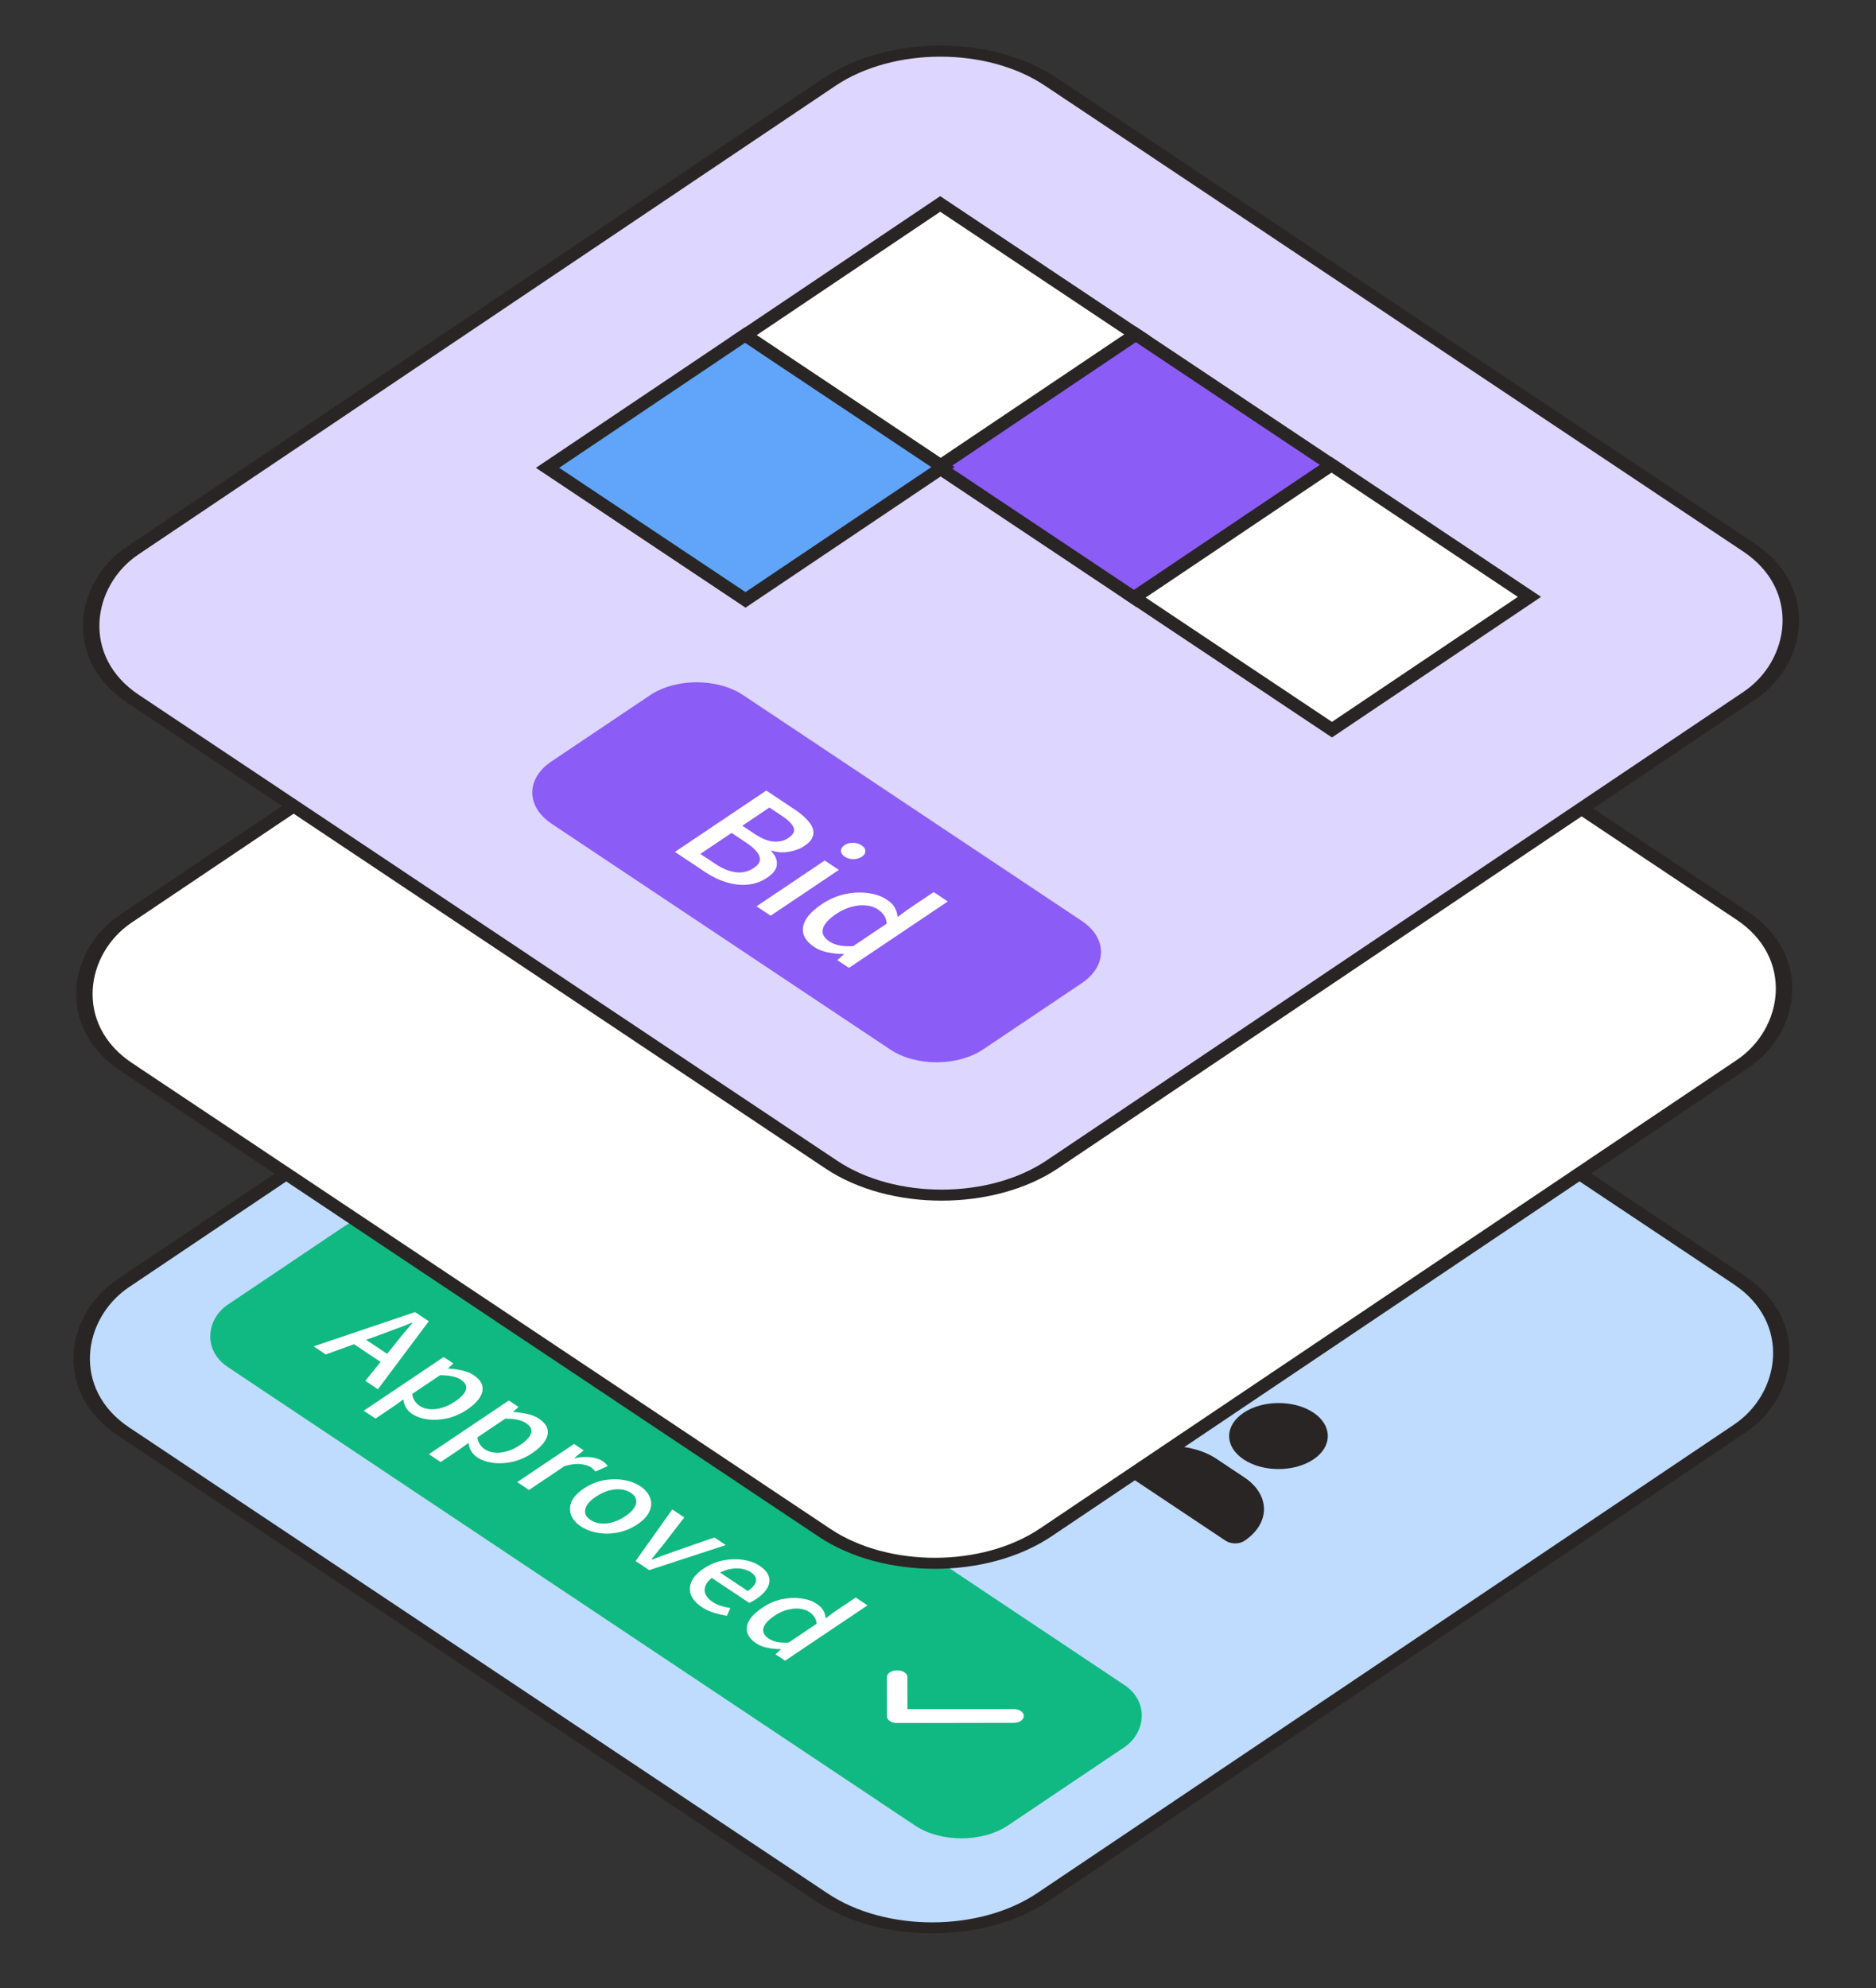
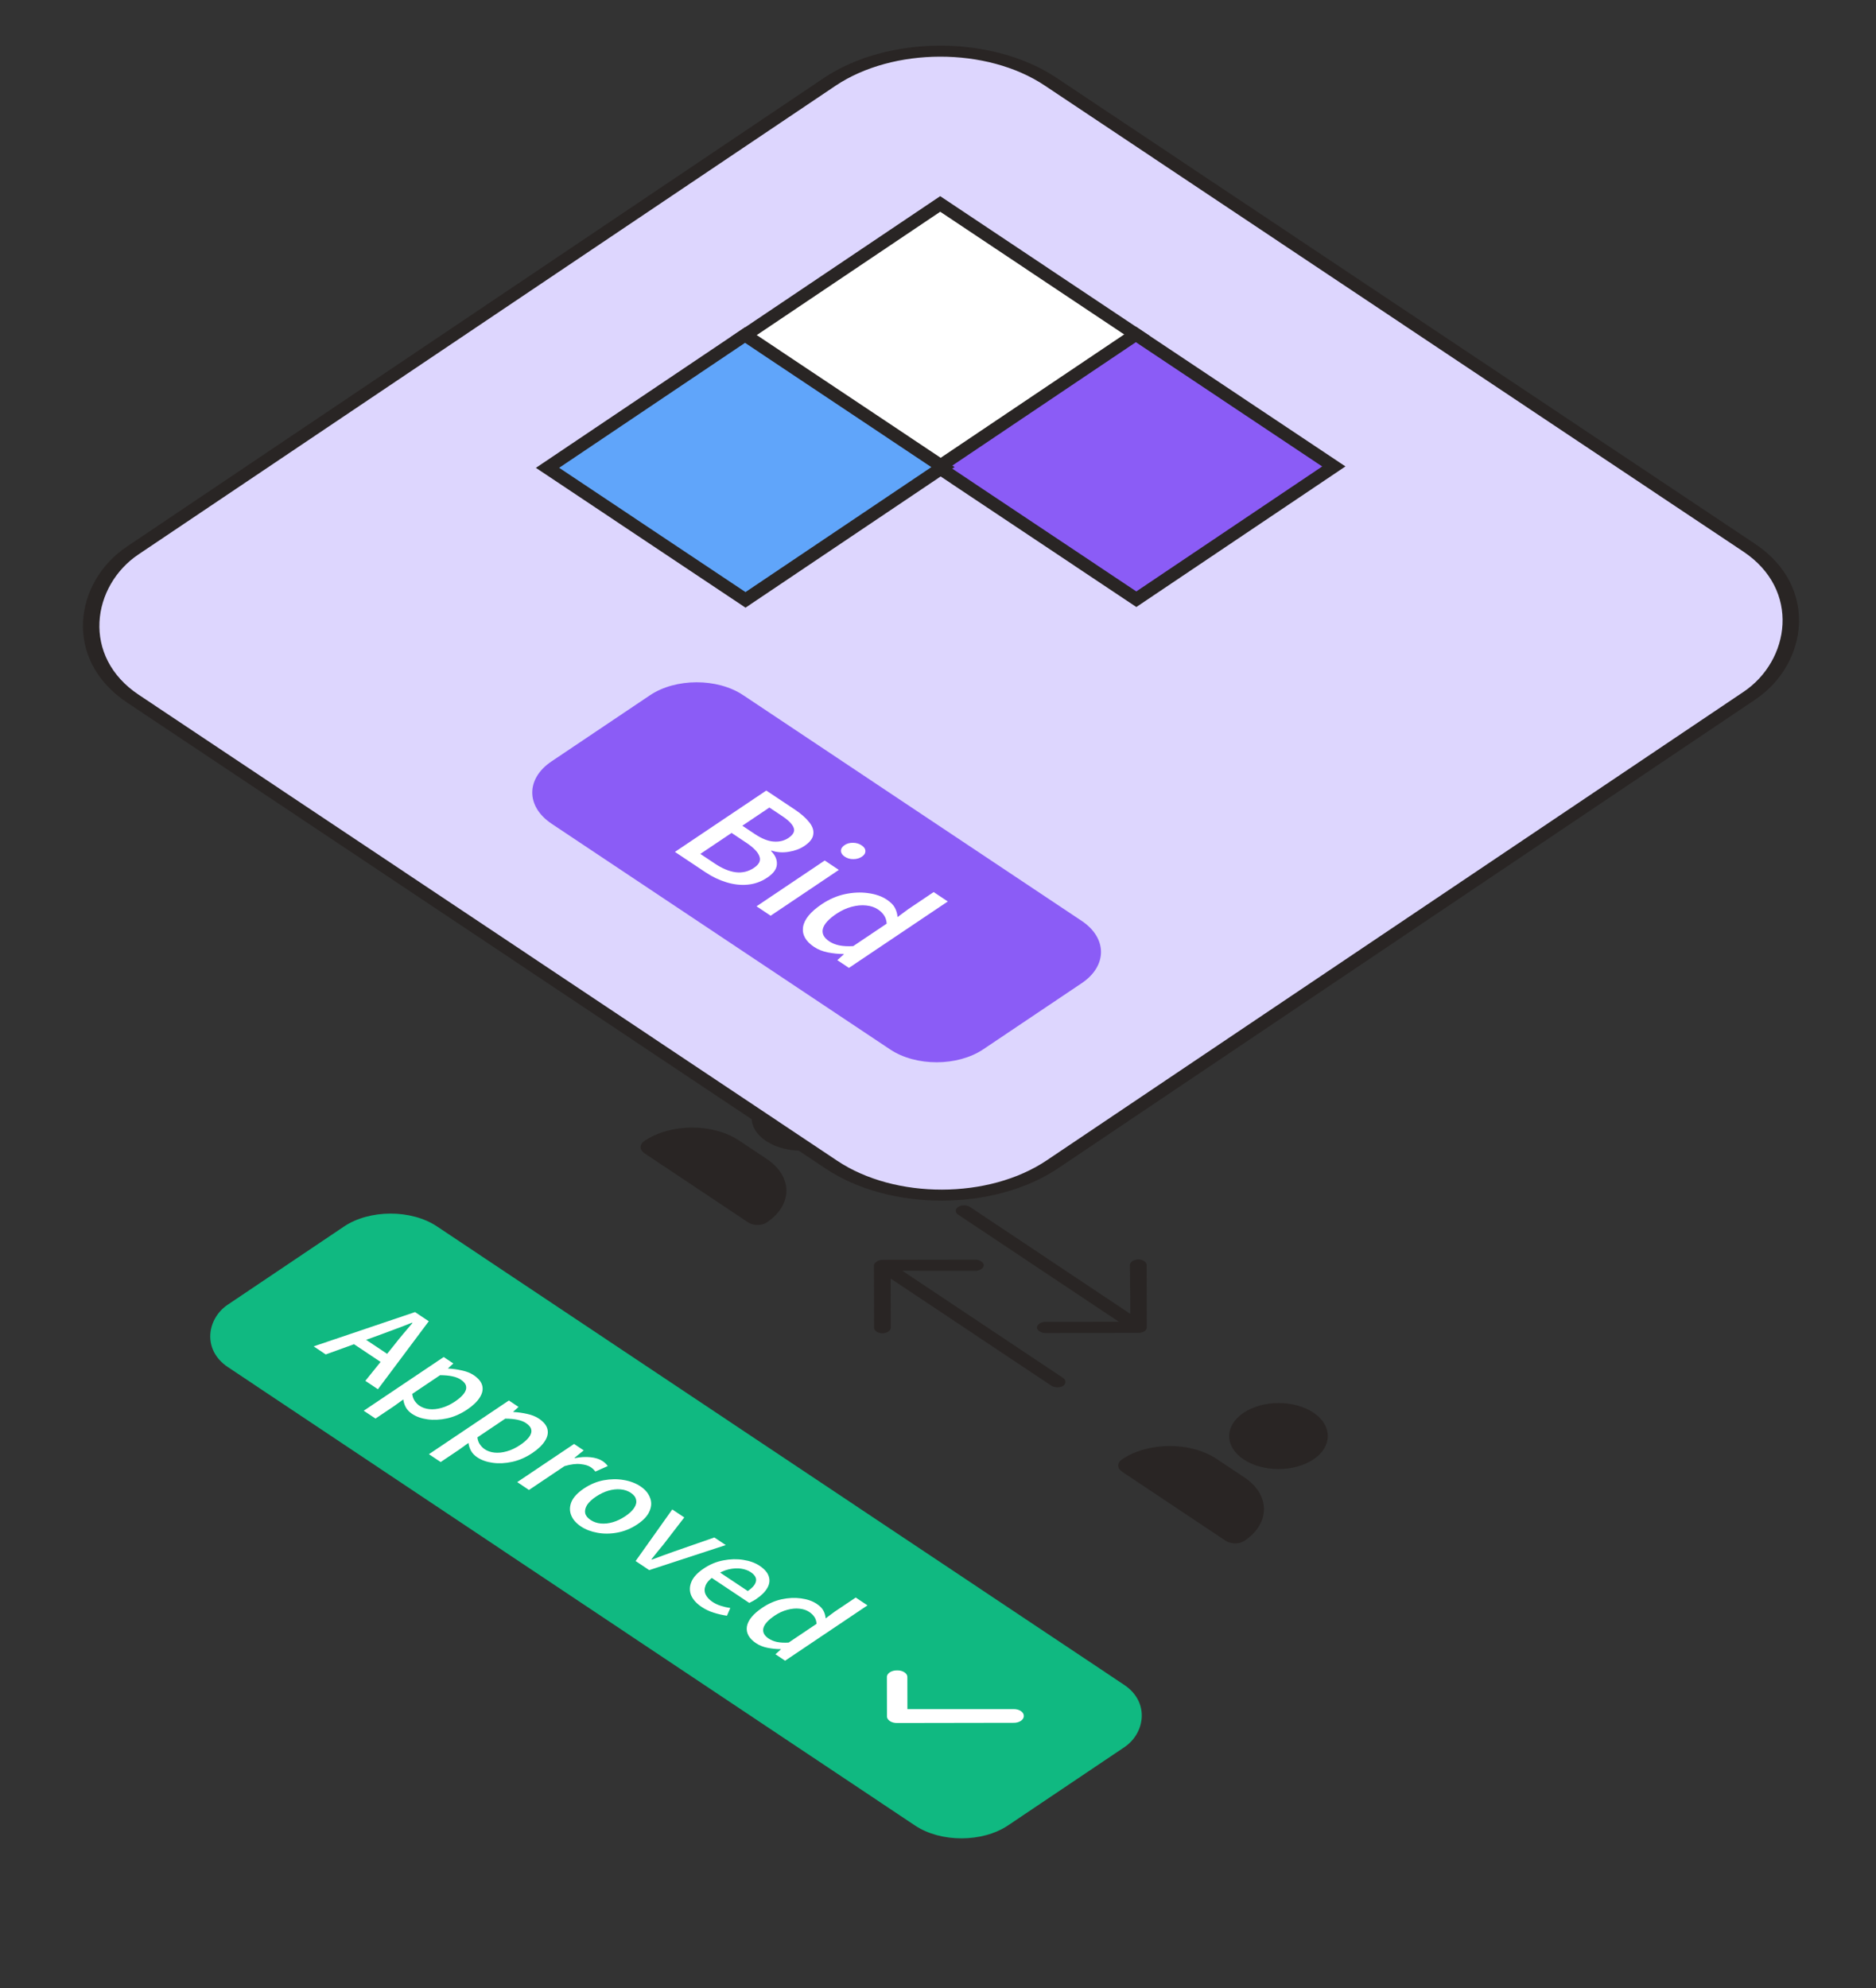
<svg xmlns="http://www.w3.org/2000/svg" width="134" height="142" viewBox="0 0 134 142" fill="none">
  <rect x="0" y="0" width="134" height="142" fill="#333333" stroke="none" />
-   <rect x=".001" y=".556" width="78.975" height="78.975" rx="9.5" transform="matrix(.832 .555 -.83 .558 66.918 52.579)" fill="#BFDBFE" stroke="#292524" />
  <rect width="67" height="18" rx="4" transform="matrix(.832 .555 -.83 .558 27.885 85.373)" fill="#10B981" />
  <path d="M22.402 96.16 29.645 93.712 30.627 94.366 26.995 99.222 26.096 98.623 28.169 96.05C28.374 95.786 28.584 95.526 28.8 95.27 29.021 95.01 29.242 94.75 29.463 94.49L29.43 94.468C29.048 94.621 28.66 94.77 28.267 94.915 27.885 95.06 27.5 95.204 27.113 95.345L23.267 96.737 22.402 96.16ZM24.969 95.794 25.633 95.348 28.171 97.04 27.507 97.486 24.969 95.794ZM25.981 100.757 31.693 96.921 32.383 97.382 32.002 97.727 32.027 97.744C32.353 97.762 32.678 97.807 32.999 97.881 33.326 97.951 33.603 98.062 33.831 98.213 34.175 98.442 34.38 98.694 34.447 98.969 34.514 99.243 34.454 99.525 34.266 99.814 34.084 100.107 33.785 100.393 33.37 100.672 32.905 100.984 32.426 101.195 31.933 101.303 31.44 101.411 30.975 101.434 30.537 101.372 30.105 101.314 29.736 101.183 29.431 100.979 29.248 100.857 29.104 100.709 28.998 100.535 28.898 100.357 28.834 100.163 28.806 99.951L28.142 100.431 26.822 101.317 25.981 100.757ZM29.962 100.4C30.161 100.533 30.394 100.614 30.66 100.643 30.937 100.673 31.231 100.642 31.541 100.553 31.857 100.467 32.175 100.316 32.496 100.101 32.778 99.911 32.989 99.725 33.127 99.544 33.27 99.358 33.326 99.18 33.292 99.009 33.264 98.843 33.136 98.683 32.909 98.532 32.754 98.428 32.554 98.351 32.31 98.299 32.077 98.248 31.786 98.22 31.437 98.217L29.445 99.555C29.468 99.756 29.529 99.926 29.629 100.067 29.729 100.208 29.84 100.319 29.962 100.4ZM30.637 103.861 36.349 100.025 37.039 100.485 36.657 100.831 36.682 100.848C37.009 100.866 37.334 100.911 37.655 100.985 37.982 101.055 38.259 101.166 38.487 101.317 38.831 101.546 39.036 101.798 39.103 102.072 39.17 102.347 39.11 102.629 38.922 102.918 38.739 103.211 38.441 103.497 38.026 103.776 37.561 104.088 37.082 104.299 36.589 104.407 36.096 104.515 35.631 104.538 35.193 104.476 34.761 104.418 34.392 104.287 34.087 104.083 33.904 103.961 33.759 103.813 33.654 103.639 33.554 103.461 33.49 103.267 33.462 103.055L32.798 103.535 31.478 104.421 30.637 103.861ZM34.618 103.504C34.817 103.637 35.05 103.718 35.316 103.747 35.593 103.777 35.887 103.746 36.197 103.657 36.513 103.571 36.831 103.42 37.152 103.205 37.434 103.015 37.644 102.829 37.783 102.648 37.926 102.462 37.981 102.284 37.948 102.113 37.92 101.947 37.792 101.787 37.565 101.636 37.41 101.532 37.21 101.455 36.966 101.403 36.733 101.352 36.442 101.324 36.093 101.321L34.101 102.659C34.123 102.86 34.185 103.03 34.285 103.171 34.385 103.311 34.496 103.422 34.618 103.504ZM36.945 105.855 41.005 103.129 41.695 103.589 41.031 104.124 41.056 104.141C41.461 104.063 41.834 104.041 42.178 104.078 42.533 104.114 42.821 104.207 43.043 104.355 43.137 104.417 43.212 104.478 43.268 104.538 43.329 104.593 43.376 104.651 43.409 104.71L42.529 105.101C42.479 105.038 42.429 104.982 42.379 104.934 42.335 104.89 42.271 104.84 42.188 104.784 42.021 104.673 41.78 104.601 41.464 104.569 41.154 104.532 40.772 104.581 40.318 104.715L37.785 106.416 36.945 105.855ZM41.491 109.019C41.153 108.794 40.922 108.529 40.8 108.225 40.677 107.921 40.682 107.603 40.815 107.269 40.958 106.935 41.254 106.617 41.702 106.316 42.151 106.015 42.621 105.818 43.114 105.724 43.618 105.631 44.097 105.624 44.552 105.705 45.012 105.782 45.411 105.933 45.749 106.159 46.082 106.381 46.307 106.646 46.424 106.953 46.552 107.261 46.544 107.581 46.401 107.915 46.268 108.249 45.978 108.567 45.53 108.868 45.081 109.169 44.605 109.366 44.101 109.46 43.608 109.553 43.132 109.558 42.672 109.473 42.217 109.392 41.824 109.241 41.491 109.019ZM42.18 108.556C42.396 108.701 42.64 108.786 42.912 108.811 43.194 108.837 43.485 108.805 43.784 108.715 44.083 108.626 44.377 108.484 44.664 108.291 44.952 108.098 45.163 107.901 45.295 107.7 45.433 107.496 45.48 107.301 45.435 107.116 45.402 106.931 45.277 106.766 45.06 106.622 44.844 106.478 44.597 106.395 44.32 106.373 44.049 106.347 43.758 106.379 43.448 106.469 43.149 106.558 42.855 106.7 42.568 106.893 42.28 107.086 42.07 107.283 41.937 107.484 41.81 107.688 41.763 107.882 41.797 108.068 41.836 108.249 41.964 108.412 42.18 108.556ZM45.401 111.492 48.02 107.806 48.877 108.378 47.385 110.315C47.241 110.486 47.097 110.661 46.953 110.839 46.81 111.017 46.669 111.194 46.531 111.368L46.564 111.39C46.819 111.293 47.079 111.197 47.345 111.1 47.61 111.003 47.873 110.908 48.134 110.815L51.024 109.809 51.84 110.352 46.374 112.141 45.401 111.492ZM50.122 114.773C49.75 114.525 49.498 114.246 49.364 113.935 49.242 113.623 49.249 113.303 49.387 112.973 49.525 112.642 49.818 112.327 50.267 112.026 50.704 111.732 51.169 111.538 51.662 111.445 52.16 111.348 52.637 111.336 53.091 111.409 53.551 111.479 53.939 111.619 54.256 111.83 54.611 112.066 54.83 112.32 54.913 112.59 55.003 112.865 54.967 113.141 54.807 113.419 54.647 113.698 54.376 113.965 53.994 114.221 53.916 114.274 53.831 114.324 53.736 114.372 53.653 114.42 53.581 114.458 53.52 114.484L50.708 112.609 51.281 112.213 53.411 113.633C53.765 113.395 53.961 113.159 54 112.926 54.044 112.696 53.916 112.481 53.616 112.281 53.439 112.163 53.217 112.082 52.951 112.038 52.685 111.994 52.386 112.009 52.054 112.084 51.732 112.158 51.397 112.313 51.049 112.547 50.711 112.774 50.495 113 50.402 113.227 50.308 113.453 50.306 113.666 50.395 113.866 50.489 114.07 50.653 114.249 50.886 114.405 51.069 114.527 51.266 114.621 51.476 114.687 51.693 114.757 51.922 114.811 52.166 114.848L51.926 115.398C51.616 115.355 51.303 115.283 50.987 115.183 50.676 115.087 50.388 114.951 50.122 114.773ZM54.007 117.363C53.502 117.027 53.283 116.632 53.348 116.18 53.42 115.724 53.79 115.271 54.46 114.821 54.897 114.527 55.354 114.328 55.83 114.224 56.318 114.119 56.78 114.098 57.218 114.16 57.661 114.219 58.033 114.348 58.332 114.547 58.571 114.706 58.732 114.869 58.815 115.036 58.904 115.199 58.957 115.382 58.974 115.586L59.613 115.113 61.124 114.098 61.964 114.658 56.079 118.611 55.388 118.151 55.778 117.8 55.753 117.783C55.454 117.784 55.146 117.753 54.83 117.69 54.514 117.628 54.24 117.519 54.007 117.363ZM54.904 117.028C55.076 117.143 55.276 117.224 55.503 117.272 55.741 117.32 56.018 117.334 56.334 117.315L58.326 115.977C58.315 115.784 58.262 115.619 58.168 115.482 58.079 115.349 57.957 115.23 57.801 115.127 57.607 114.997 57.374 114.92 57.103 114.894 56.837 114.865 56.549 114.892 56.239 114.974 55.928 115.056 55.627 115.195 55.333 115.392 54.874 115.701 54.606 115.996 54.529 116.278 54.457 116.564 54.582 116.814 54.904 117.028ZM73.127 122.556C73.144 122.827 72.803 123.056 72.397 123.046L64.087 123.06C63.681 123.072 63.339 122.844 63.355 122.572L63.35 119.792C63.334 119.52 63.674 119.292 64.08 119.302 64.486 119.29 64.827 119.518 64.811 119.789L64.815 122.07 72.396 122.068C72.802 122.057 73.143 122.284 73.127 122.556Z" fill="#fff" />
  <path d="M54.722 81.495C56.087 82.405 58.328 82.415 59.709 81.487 61.071 80.572 61.068 79.06 59.703 78.15 58.319 77.227 56.078 77.244 54.717 78.159 53.335 79.086 53.338 80.572 54.722 81.495ZM54.764 82.772 52.794 81.46C50.922 80.211 47.903 80.23 46.035 81.484 45.665 81.732 45.666 82.123 46.036 82.37L53.427 87.298C53.798 87.545 54.402 87.557 54.771 87.308 56.639 86.054 56.636 84.021 54.764 82.772ZM68.445 86.755 79.911 94.399 74.665 94.408C74.353 94.409 74.068 94.601 74.068 94.809 74.069 95.018 74.355 95.208 74.666 95.208L81.315 95.196C81.471 95.196 81.627 95.161 81.756 95.074 81.86 95.004 81.912 94.9 81.912 94.796L81.904 90.347C81.904 90.138 81.618 89.947 81.306 89.948 80.994 89.948 80.709 90.14 80.709 90.349L80.741 93.842 69.275 86.197C69.041 86.041 68.651 86.059 68.444 86.199 68.21 86.356 68.21 86.599 68.445 86.755ZM75.944 98.421 64.452 90.759 69.672 90.767C69.984 90.767 70.269 90.575 70.269 90.367 70.268 90.158 69.982 89.967 69.671 89.968L63.022 89.979C62.866 89.98 62.736 90.032 62.633 90.102 62.503 90.189 62.425 90.276 62.425 90.38L62.433 94.829C62.433 95.038 62.719 95.228 63.031 95.228 63.343 95.227 63.628 95.036 63.628 94.827L63.622 91.317 75.114 98.978C75.322 99.117 75.712 99.134 75.945 98.977 76.153 98.838 76.152 98.559 75.944 98.421ZM88.836 104.238C90.201 105.148 92.442 105.157 93.823 104.229 95.185 103.315 95.182 101.803 93.817 100.893 92.433 99.97 90.192 99.986 88.831 100.901 87.449 101.829 87.452 103.315 88.836 104.238ZM88.877 105.515 86.908 104.202C85.036 102.954 82.016 102.972 80.149 104.227 79.779 104.475 79.78 104.866 80.15 105.113L87.541 110.04C87.912 110.287 88.516 110.299 88.885 110.051 90.753 108.797 90.75 106.763 88.877 105.515Z" fill="#292524" />
-   <rect x=".001" y=".556" width="78.977" height="78.977" rx="9.5" transform="matrix(.832 .555 -.83 .558 67.111 26.539)" fill="#fff" stroke="#292524" />
  <rect x=".001" y=".556" width="78.975" height="78.975" rx="9.5" transform="matrix(.832 .555 -.83 .558 67.595 .246)" fill="#DDD6FE" stroke="#292524" />
  <path transform="matrix(.832 .555 -.83 .558 66.698 14.877)" fill="#fff" stroke="#292524" d="M-.001-.556H16.994V16.439H-.001z" />
  <path transform="matrix(.832 .555 -.83 .558 80.672 24.193)" fill="#8B5CF6" stroke="#292524" d="M-.001-.556H16.994V16.439H-.001z" />
-   <path transform="matrix(.832 .555 -.83 .558 94.646 33.509)" fill="#fff" stroke="#292524" d="M-.001-.556H16.994V16.439H-.001z" />
  <path transform="matrix(.832 .555 -.83 .558 52.755 24.24)" fill="#60A5FA" stroke="#292524" d="M-.001-.556H16.994V16.439H-.001z" />
  <path d="M46.427 49.657C48.261 48.425 51.237 48.42 53.076 49.645L77.261 65.769C79.099 66.994 79.103 68.986 77.269 70.218L70.234 74.943C68.4 76.174 65.423 76.18 63.585 74.954L39.4 58.831C37.562 57.605 37.558 55.613 39.392 54.382L46.427 49.657Z" fill="#8B5CF6" />
  <path d="M48.21 60.844L54.735 56.462L56.762 57.813C57.208 58.11 57.551 58.41 57.791 58.712C58.037 59.01 58.137 59.303 58.091 59.593C58.059 59.882 57.846 60.158 57.454 60.421C57.142 60.631 56.77 60.769 56.338 60.837C55.913 60.909 55.504 60.881 55.111 60.752L55.071 60.779C55.371 61.077 55.511 61.392 55.492 61.726C55.479 62.064 55.25 62.383 54.805 62.681C54.374 62.971 53.905 63.139 53.4 63.184C52.908 63.23 52.403 63.173 51.884 63.013C51.372 62.859 50.876 62.621 50.397 62.302L48.21 60.844ZM50.025 60.988L51.074 61.687C51.593 62.033 52.085 62.237 52.551 62.298C53.023 62.355 53.458 62.25 53.857 61.982C54.229 61.733 54.358 61.459 54.244 61.161C54.144 60.863 53.831 60.539 53.305 60.188L52.257 59.489L50.025 60.988ZM53.024 58.974L53.912 59.566C54.412 59.899 54.861 60.079 55.26 60.105C55.665 60.135 56.018 60.05 56.316 59.849C56.662 59.617 56.788 59.377 56.694 59.128C56.607 58.874 56.334 58.595 55.875 58.288L54.956 57.676L53.024 58.974ZM54.039 64.73L58.91 61.458L59.918 62.13L55.047 65.402L54.039 64.73ZM60.336 61.182C60.163 61.067 60.073 60.931 60.066 60.776C60.065 60.615 60.152 60.477 60.324 60.361C60.497 60.245 60.7 60.189 60.932 60.194C61.165 60.197 61.368 60.257 61.541 60.373C61.721 60.492 61.811 60.628 61.811 60.779C61.818 60.935 61.735 61.071 61.562 61.187C61.39 61.303 61.184 61.361 60.944 61.361C60.718 61.362 60.515 61.302 60.336 61.182ZM58.151 67.632C57.546 67.228 57.282 66.755 57.361 66.212C57.447 65.664 57.891 65.121 58.695 64.581C59.219 64.229 59.767 63.99 60.339 63.864C60.924 63.739 61.479 63.713 62.005 63.788C62.536 63.858 62.982 64.013 63.342 64.253C63.628 64.444 63.821 64.639 63.921 64.839C64.028 65.035 64.091 65.255 64.112 65.499L64.879 64.931L66.692 63.713L67.7 64.385L60.637 69.129L59.809 68.577L60.277 68.155L60.247 68.135C59.888 68.136 59.519 68.099 59.139 68.024C58.76 67.949 58.431 67.818 58.151 67.632ZM59.228 67.23C59.434 67.367 59.674 67.465 59.947 67.522C60.233 67.579 60.565 67.597 60.944 67.574L63.335 65.968C63.321 65.737 63.258 65.539 63.144 65.374C63.038 65.214 62.891 65.072 62.705 64.948C62.472 64.793 62.192 64.7 61.866 64.669C61.547 64.634 61.202 64.666 60.829 64.764C60.457 64.863 60.095 65.03 59.743 65.267C59.192 65.637 58.87 65.991 58.778 66.329C58.692 66.672 58.842 66.972 59.228 67.23Z" fill="#fff" />
</svg>